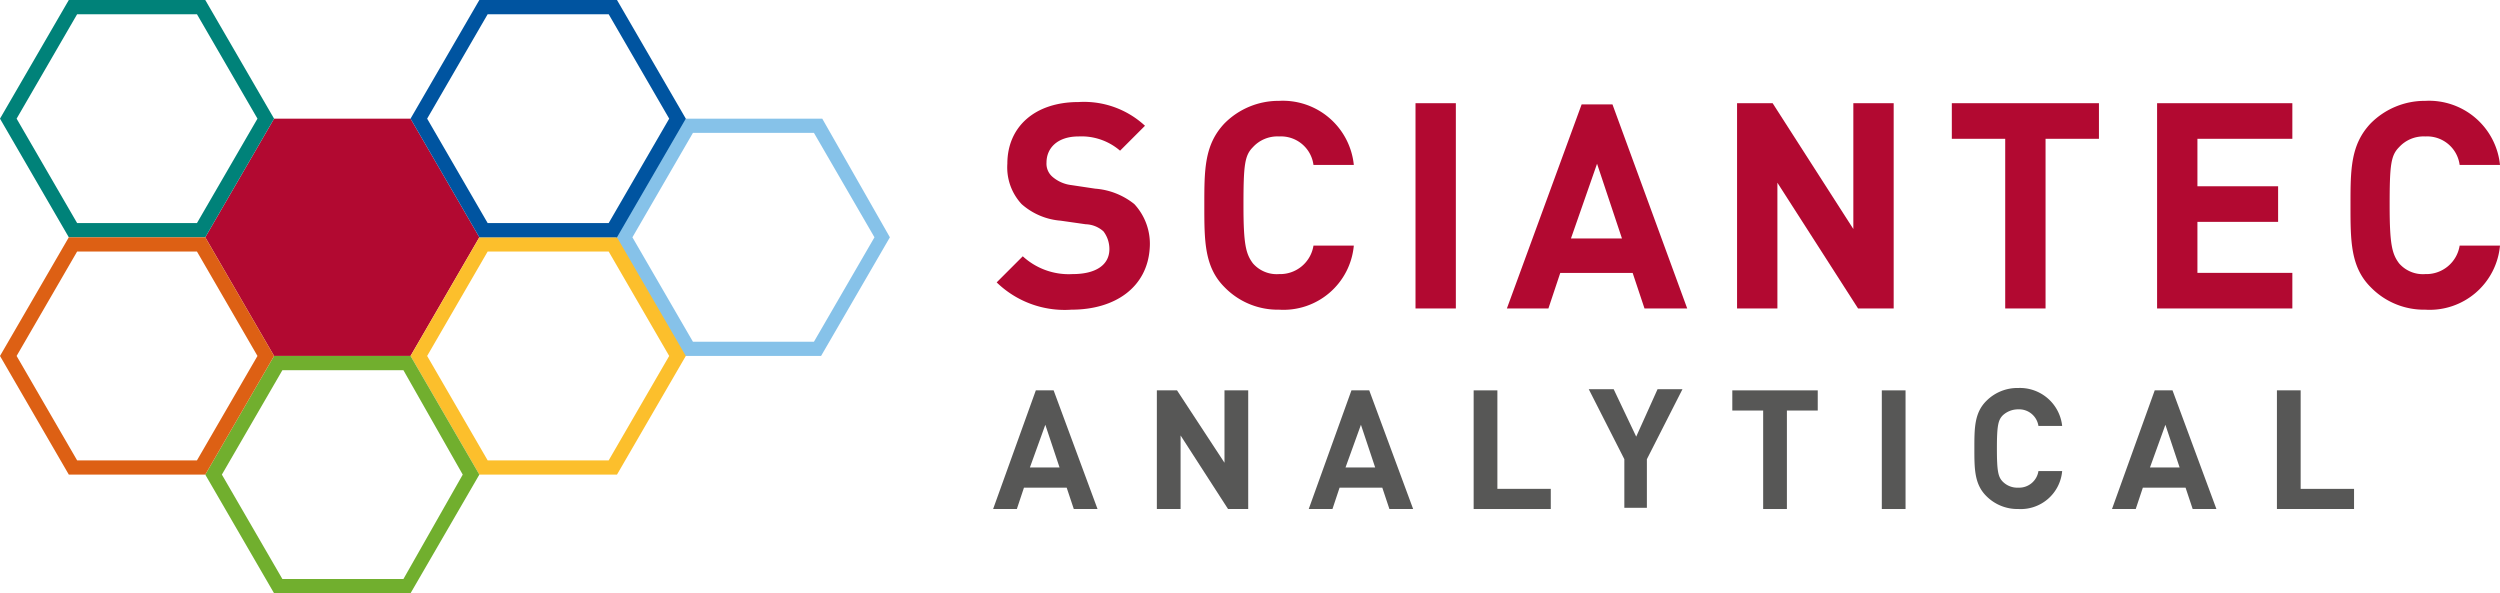
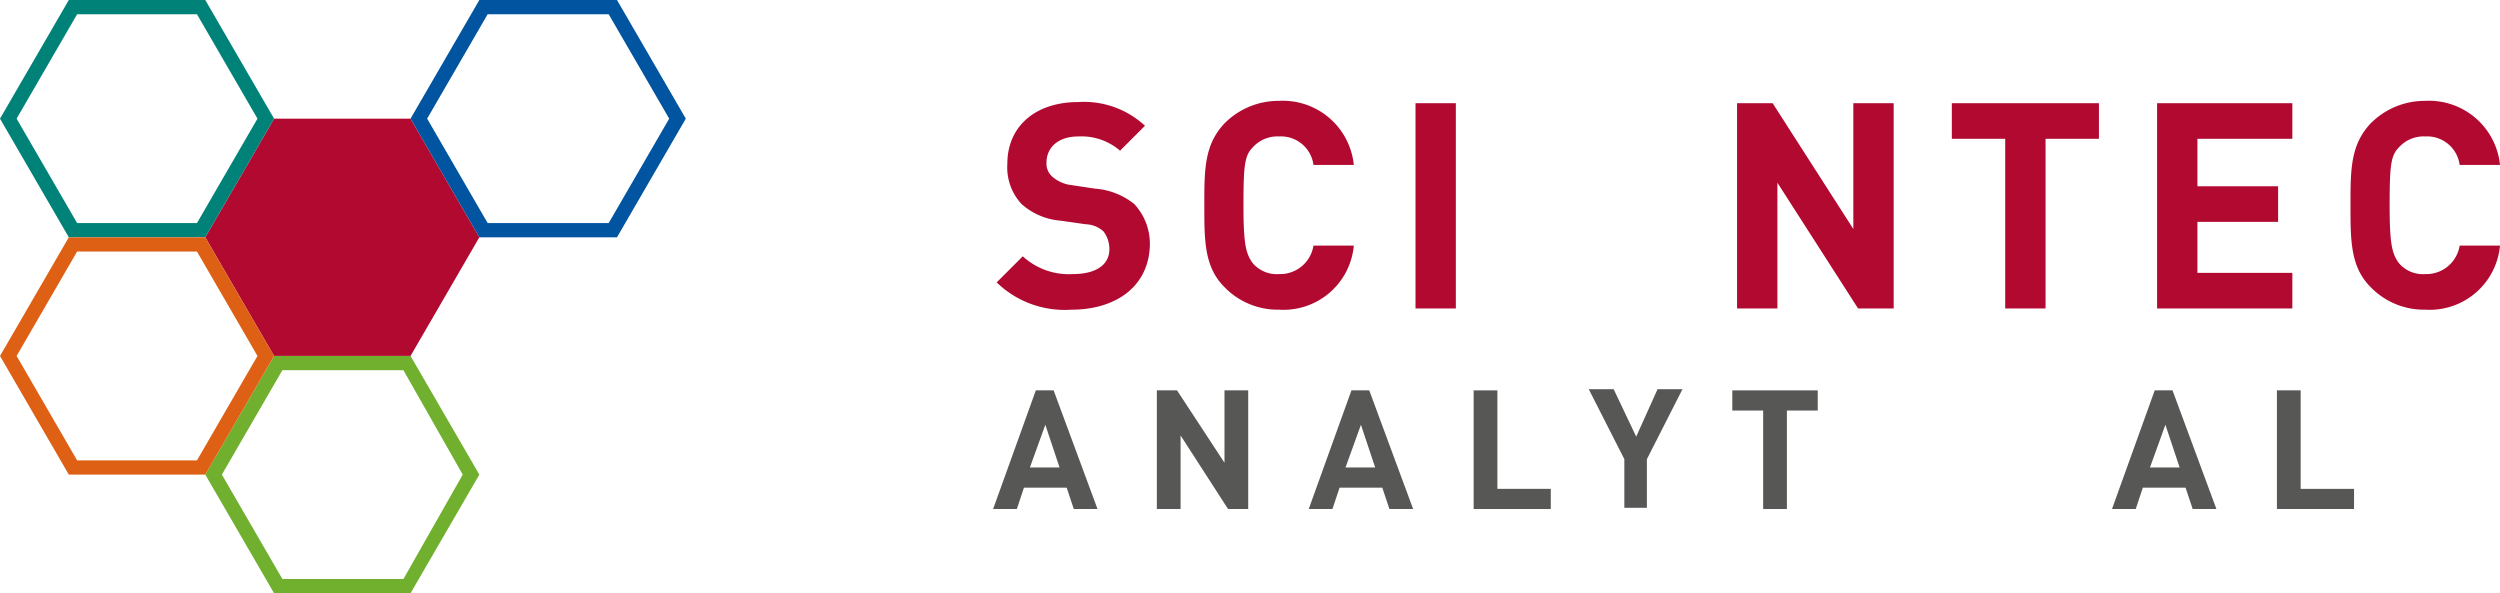
<svg xmlns="http://www.w3.org/2000/svg" viewBox="0 0 231.771 55">
  <defs>
    <style>.a{fill:#b20931;}.b{fill:#575756;}.c{fill:#86c2e9;}.d{fill:#fcbf2c;}.e{fill:#0054a0;}.f{fill:#71af2e;}.g{fill:#008279;}.h{fill:#dd6014;}</style>
  </defs>
  <g transform="translate(-392 -2186)">
    <g transform="translate(484.07 2195.35)">
      <path class="a" d="M90.93,27.85A9.041,9.041,0,0,1,84,25.32l2.42-2.42a6.3,6.3,0,0,0,4.62,1.65c2.2,0,3.41-.88,3.41-2.31a2.7,2.7,0,0,0-.55-1.65,2.574,2.574,0,0,0-1.65-.66l-2.31-.33a6.183,6.183,0,0,1-3.63-1.54,5,5,0,0,1-1.32-3.74c0-3.41,2.53-5.72,6.6-5.72a8.315,8.315,0,0,1,6.16,2.2l-2.31,2.31a5.48,5.48,0,0,0-3.85-1.32c-1.98,0-2.97,1.1-2.97,2.42a1.6,1.6,0,0,0,.55,1.32,3.279,3.279,0,0,0,1.76.77l2.2.33a6.581,6.581,0,0,1,3.63,1.43,5.416,5.416,0,0,1,1.43,4.07C97.97,25.76,95,27.85,90.93,27.85Z" transform="translate(-83.67 -8.49)" />
      <path class="a" d="M108.43,27.86a6.878,6.878,0,0,1-5.06-2.09c-1.87-1.87-1.87-4.29-1.87-7.59s0-5.61,1.87-7.59a7.062,7.062,0,0,1,5.06-2.09,6.613,6.613,0,0,1,6.93,5.94h-3.74a3.04,3.04,0,0,0-3.19-2.64,3.072,3.072,0,0,0-2.42.99c-.77.77-.88,1.65-.88,5.39,0,3.63.22,4.51.88,5.39a2.922,2.922,0,0,0,2.42.99,3.129,3.129,0,0,0,3.19-2.64h3.74A6.545,6.545,0,0,1,108.43,27.86Z" transform="translate(-81.92 -8.5)" />
      <path class="a" d="M119.3,27.73V8.7h3.74V27.73Z" transform="translate(-80.14 -8.48)" />
-       <path class="a" d="M139.76,27.72l-1.1-3.3h-6.71l-1.1,3.3H127L133.93,8.8h2.86l6.93,18.92Zm-4.4-13.42-2.42,6.93h4.73Z" transform="translate(-79.37 -8.47)" />
      <path class="a" d="M157.62,27.73l-7.48-11.66V27.73H146.4V8.7h3.3l7.48,11.66V8.7h3.74V27.73Z" transform="translate(-77.43 -8.48)" />
      <path class="a" d="M173.19,12V27.73h-3.74V12H164.5V8.7h13.64V12Z" transform="translate(-75.62 -8.48)" />
      <path class="a" d="M181.8,27.73V8.7h12.54V12h-8.8v4.4h7.48v3.3h-7.48v4.73h8.8v3.3Z" transform="translate(-73.89 -8.48)" />
      <path class="a" d="M205.03,27.86a6.878,6.878,0,0,1-5.06-2.09c-1.87-1.87-1.87-4.29-1.87-7.59s0-5.61,1.87-7.59a7.062,7.062,0,0,1,5.06-2.09,6.613,6.613,0,0,1,6.93,5.94h-3.74a3.04,3.04,0,0,0-3.19-2.64,3.072,3.072,0,0,0-2.42.99c-.77.77-.88,1.65-.88,5.39,0,3.63.22,4.51.88,5.39a2.922,2.922,0,0,0,2.42.99,3.129,3.129,0,0,0,3.19-2.64h3.74A6.545,6.545,0,0,1,205.03,27.86Z" transform="translate(-72.26 -8.5)" />
      <path class="b" d="M91.18,43.9l-.66-1.98H86.56L85.9,43.9H83.7l3.96-11h1.65l4.07,11Zm-2.64-7.81-1.43,3.96h2.75Z" transform="translate(-83.7 -6.06)" />
      <path class="b" d="M104.1,43.9l-4.4-6.82V43.9H97.5v-11h1.87l4.4,6.71V32.9h2.2v11Z" transform="translate(-82.32 -6.06)" />
      <path class="b" d="M117.78,43.9l-.66-1.98h-3.96l-.66,1.98h-2.2l3.96-11h1.65l4.07,11Zm-2.64-7.81-1.43,3.96h2.75Z" transform="translate(-81.04 -6.06)" />
      <path class="b" d="M124.2,43.9v-11h2.2v9.13h4.95V43.9Z" transform="translate(-79.65 -6.06)" />
      <path class="b" d="M139.29,39.29V43.8H137.2V39.29l-3.3-6.49h2.31l2.09,4.4,1.98-4.4h2.31Z" transform="translate(-78.68 -6.07)" />
      <path class="b" d="M151.06,34.77V43.9h-2.2V34.77H146V32.9h7.92v1.87Z" transform="translate(-77.47 -6.06)" />
-       <path class="b" d="M158.6,43.9v-11h2.2v11Z" transform="translate(-76.21 -6.06)" />
-       <path class="b" d="M170.47,43.92a4.062,4.062,0,0,1-2.97-1.21c-1.1-1.1-1.1-2.53-1.1-4.4s0-3.3,1.1-4.4a4.062,4.062,0,0,1,2.97-1.21,3.941,3.941,0,0,1,4.07,3.52h-2.2a1.81,1.81,0,0,0-1.87-1.54,2.091,2.091,0,0,0-1.43.55c-.44.44-.55.99-.55,3.08s.11,2.64.55,3.08a1.9,1.9,0,0,0,1.43.55,1.81,1.81,0,0,0,1.87-1.54h2.2A3.857,3.857,0,0,1,170.47,43.92Z" transform="translate(-75.43 -6.08)" />
      <path class="b" d="M185.48,43.9l-.66-1.98h-3.96l-.66,1.98H178l3.96-11h1.65l4.07,11Zm-2.53-7.81-1.43,3.96h2.75Z" transform="translate(-74.27 -6.06)" />
      <path class="b" d="M191.9,43.9v-11h2.2v9.13h4.95V43.9Z" transform="translate(-72.88 -6.06)" />
    </g>
    <g transform="translate(411.03 2197)">
      <path class="a" d="M36.33,10H23.68L17.3,21l6.38,11H36.33l6.38-11Z" transform="translate(-17.3 -10)" />
    </g>
    <g transform="translate(449.09 2197)">
-       <path class="c" d="M70.27,11.32,75.88,21l-5.61,9.68H59.05L53.44,21l5.61-9.68H70.27M71.04,10H58.28L51.9,21l6.38,11H70.93l6.38-11L71.04,10Z" transform="translate(-51.9 -10)" />
-     </g>
+       </g>
    <g transform="translate(430.06 2208)">
-       <path class="d" d="M52.97,21.32,58.58,31l-5.61,9.68H41.75L36.14,31l5.61-9.68H52.97M53.74,20H40.98L34.6,31l6.38,11H53.74l6.38-11L53.74,20Z" transform="translate(-34.6 -20)" />
-     </g>
+       </g>
    <g transform="translate(430.06 2186)">
      <path class="e" d="M52.97,1.32,58.58,11l-5.61,9.68H41.75L36.14,11l5.61-9.68H52.97M53.74,0H40.98L34.6,11l6.38,11H53.74l6.38-11L53.74,0Z" transform="translate(-34.6)" />
    </g>
    <g transform="translate(411.03 2219)">
      <path class="f" d="M35.67,31.32,41.17,41l-5.5,9.68H24.45L18.84,41l5.61-9.68H35.67M36.33,30H23.68L17.3,41l6.38,11H36.33l6.38-11L36.33,30Z" transform="translate(-17.3 -30)" />
    </g>
    <g transform="translate(392 2186)">
      <path class="g" d="M18.26,1.32,23.87,11l-5.61,9.68H7.15L1.54,11,7.15,1.32H18.26M19.03,0H6.38L0,11,6.38,22H19.03l6.38-11L19.03,0Z" />
    </g>
    <g transform="translate(392 2208)">
      <path class="h" d="M18.26,21.32,23.87,31l-5.61,9.68H7.15L1.54,31l5.61-9.68H18.26M19.03,20H6.38L0,31,6.38,42H19.03l6.38-11L19.03,20Z" transform="translate(0 -20)" />
    </g>
  </g>
</svg>